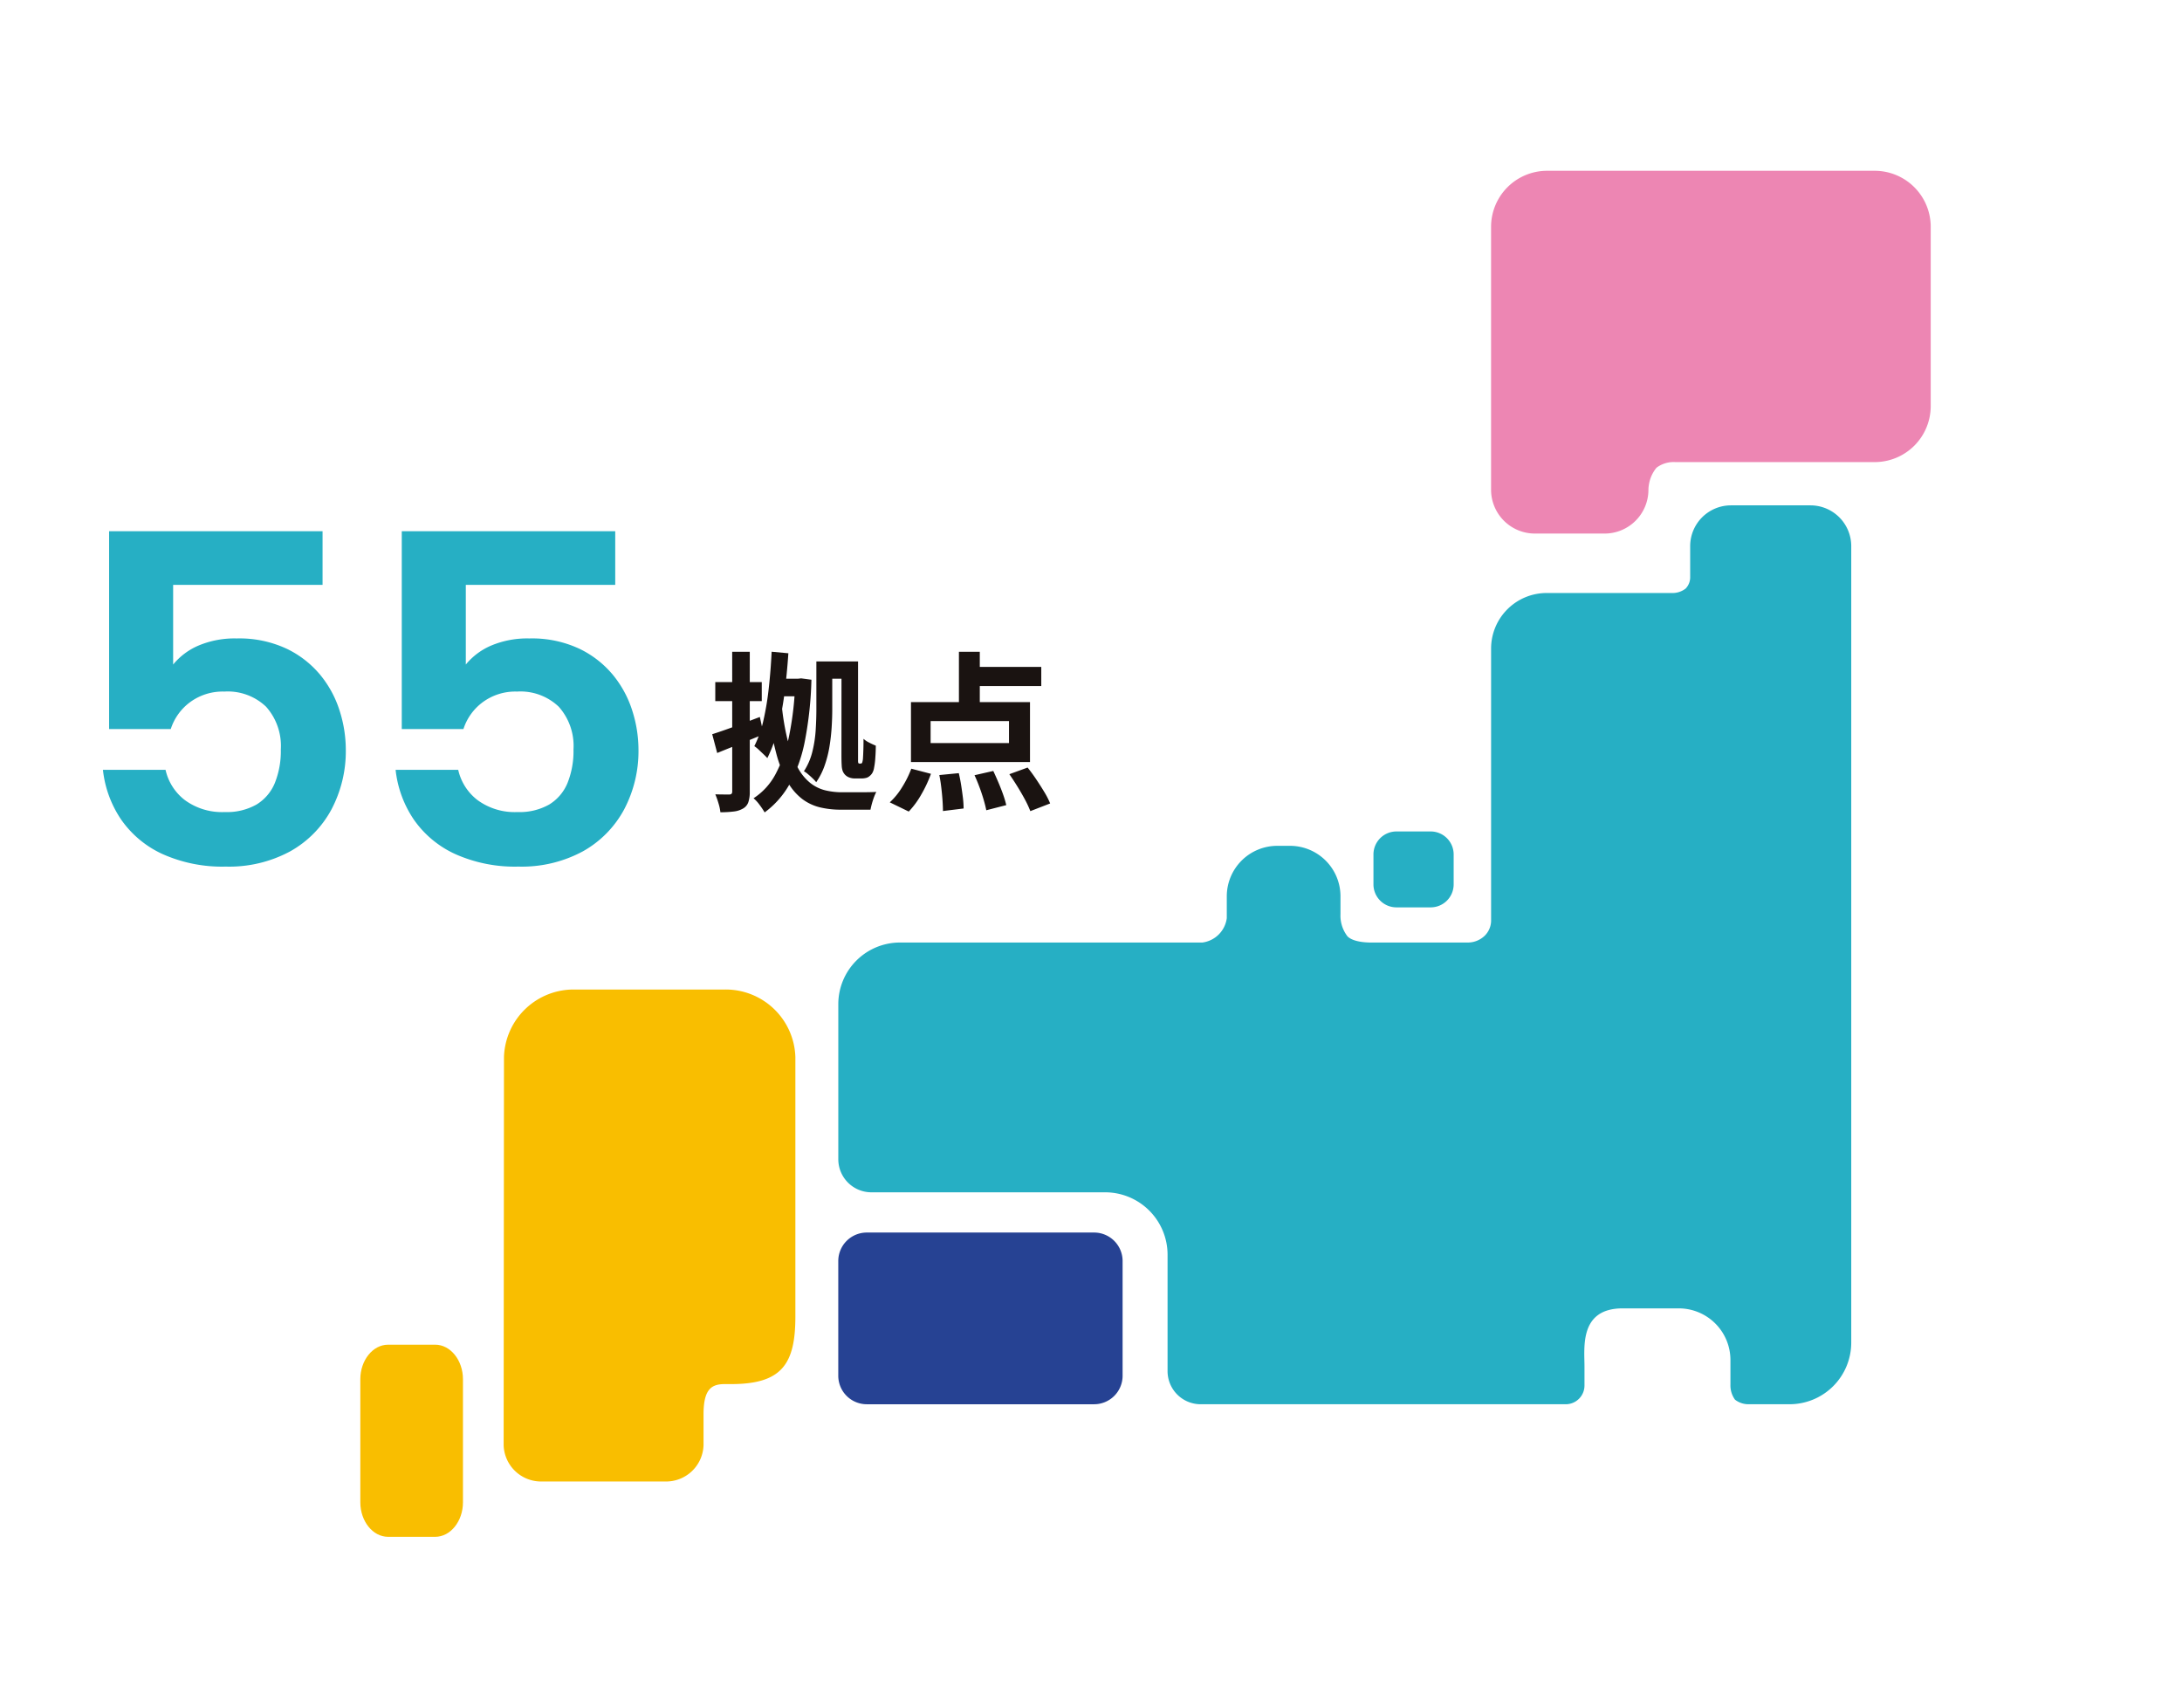
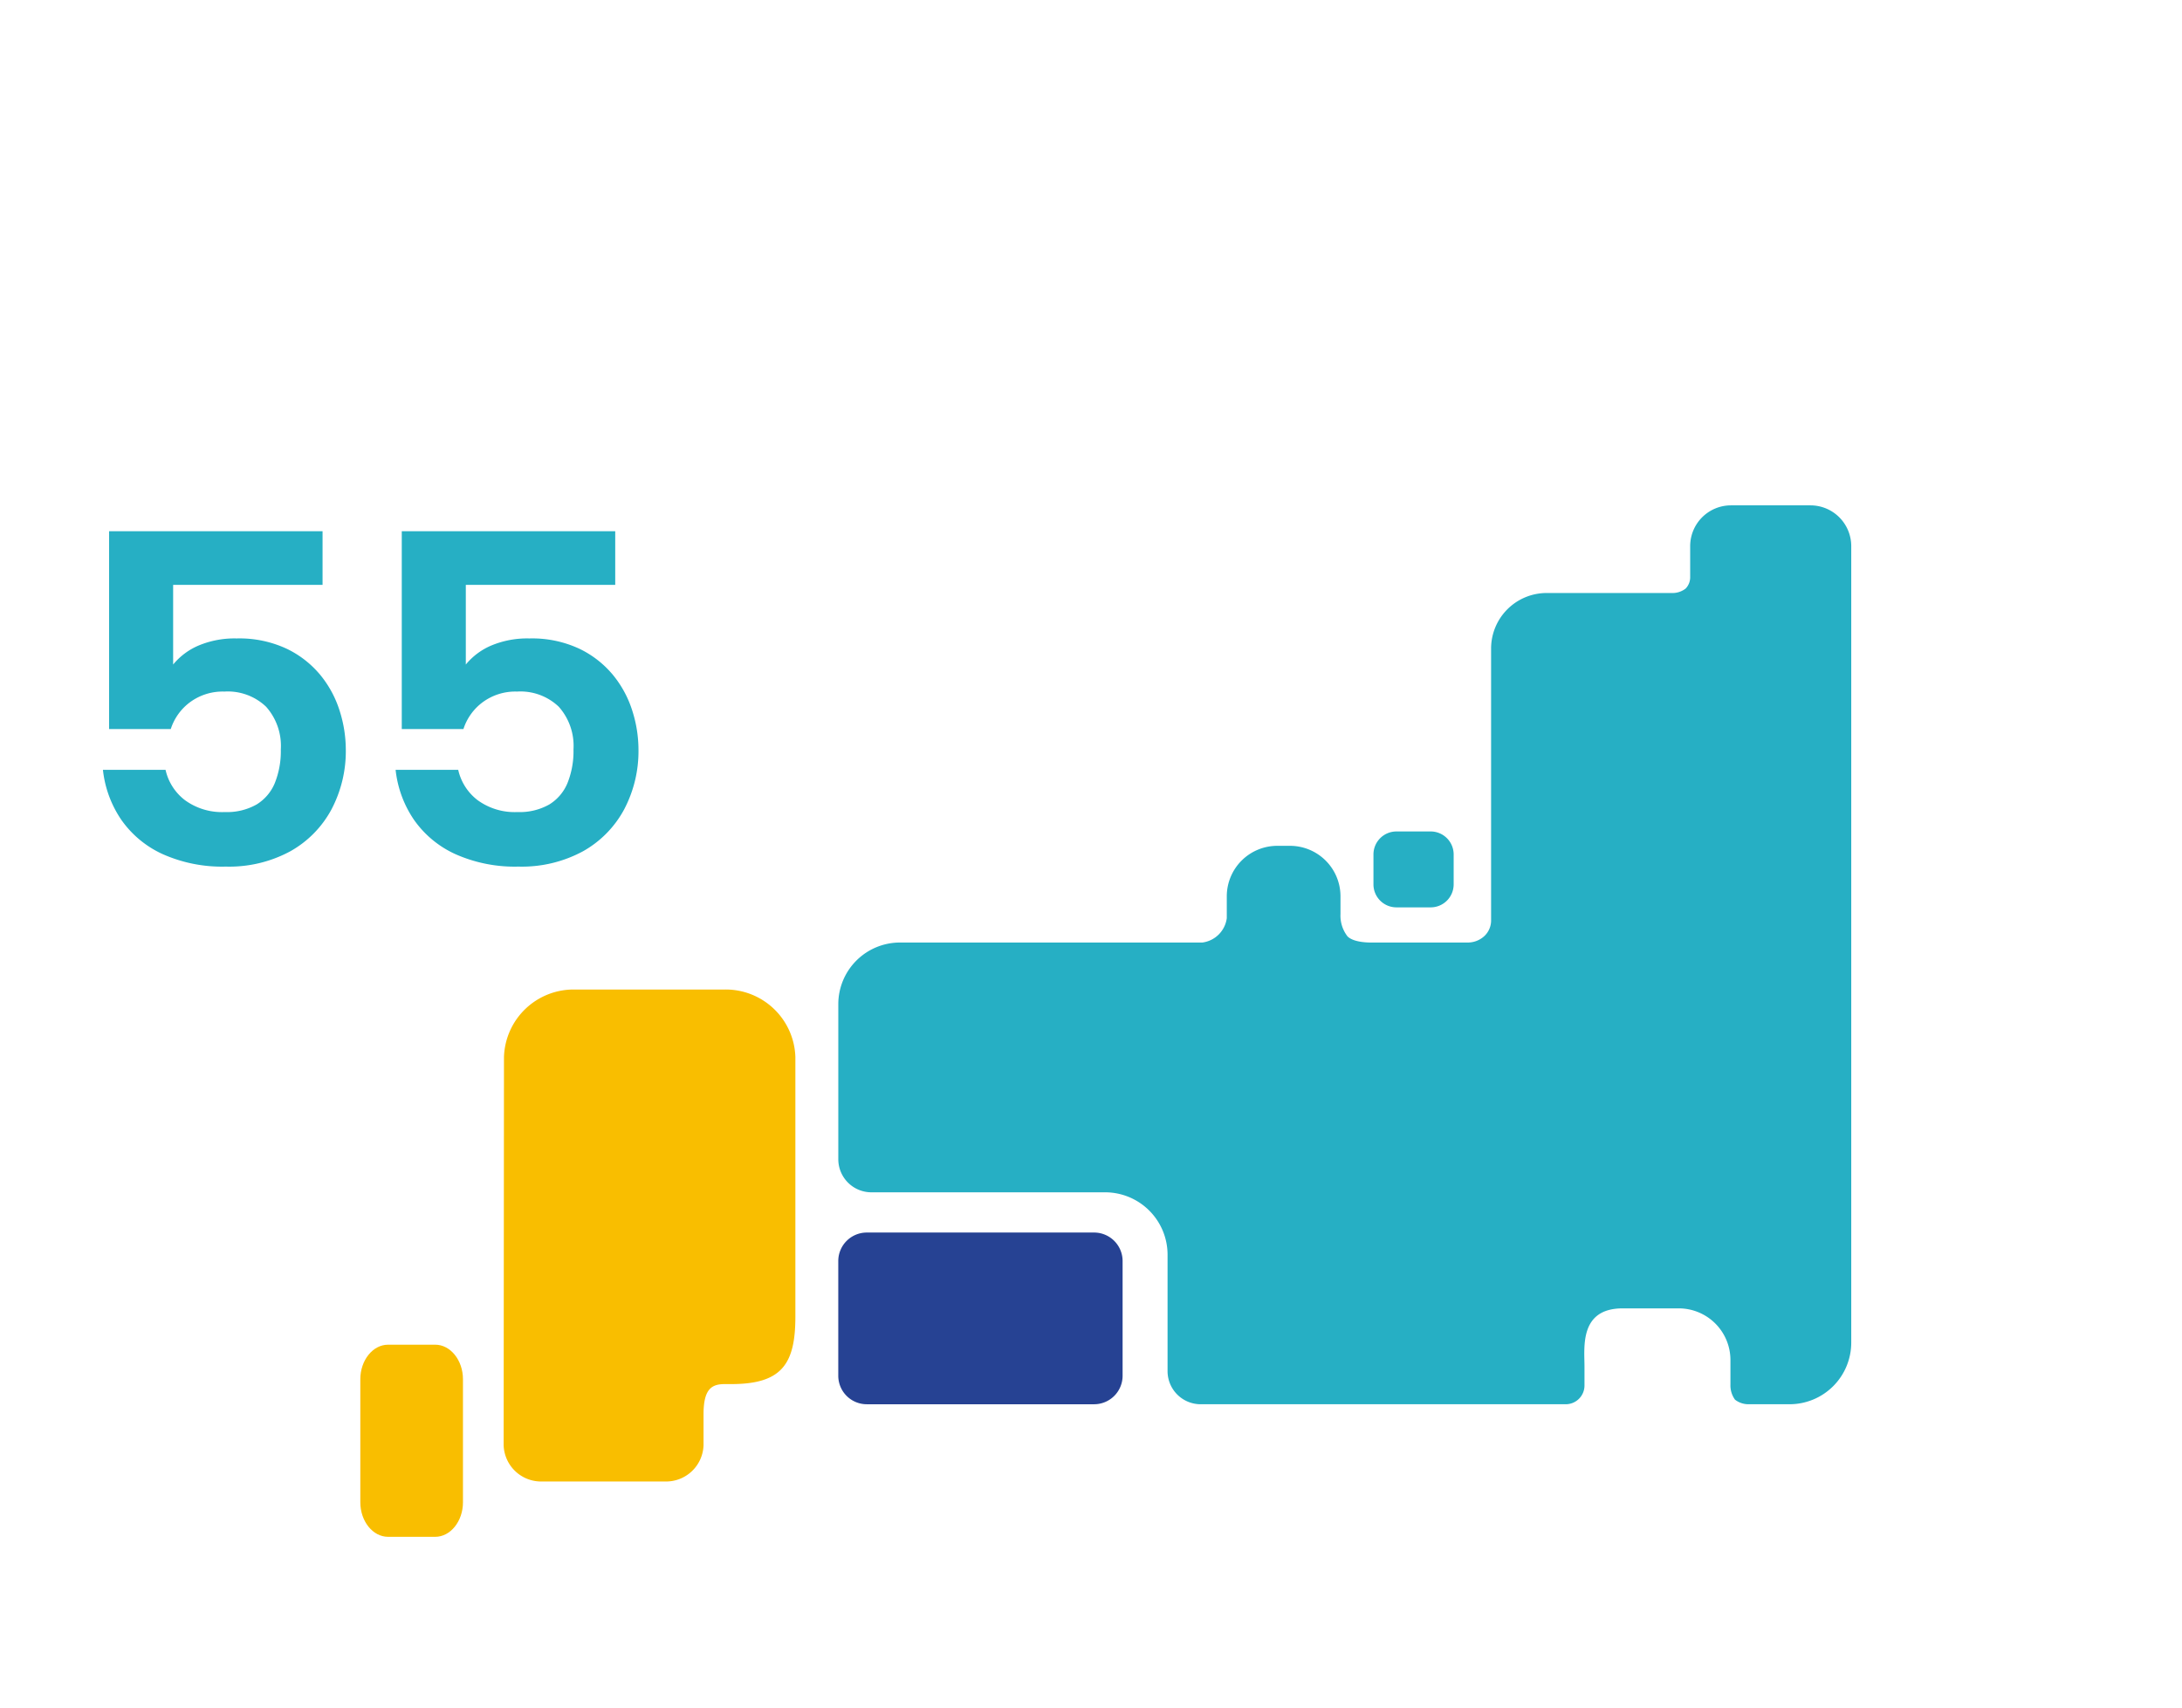
<svg xmlns="http://www.w3.org/2000/svg" width="230" height="180" viewBox="0 0 230 180">
  <defs>
    <clipPath id="clip-path">
      <rect id="長方形_7758" data-name="長方形 7758" width="165.533" height="144" fill="#264293" />
    </clipPath>
  </defs>
  <g id="pict_base" transform="translate(-747 -1664)">
    <rect id="長方形_7386" data-name="長方形 7386" width="230" height="180" transform="translate(747 1664)" fill="#fff" />
-     <path id="パス_5536" data-name="パス 5536" d="M-5.724-14.274H-3.8v1.818H-5.724Zm-5.364,1.818H-8.5V-10.6h-2.592Zm-.576-2.844,1.764.162q-.144,2.142-.4,4.167A34.043,34.043,0,0,1-11-7.191a14.567,14.567,0,0,1-1.116,3.105q-.144-.162-.4-.405t-.513-.486a3.324,3.324,0,0,0-.459-.369,11.715,11.715,0,0,0,.972-2.772,29.944,29.944,0,0,0,.558-3.42Q-11.754-13.374-11.664-15.3Zm4.716,1.026h1.674v5.058q0,.864-.063,1.881a20.273,20.273,0,0,1-.234,2.052,11.615,11.615,0,0,1-.513,2,7.269,7.269,0,0,1-.882,1.737,3.957,3.957,0,0,0-.369-.4q-.243-.234-.5-.45A2.262,2.262,0,0,0-8.262-2.7a6.669,6.669,0,0,0,.891-2.061A12.758,12.758,0,0,0-7.02-7.047q.072-1.161.072-2.169Zm-3.618,4.932a26.142,26.142,0,0,0,.7,3.807A10.914,10.914,0,0,0-8.856-2.988,5.236,5.236,0,0,0-7.569-1.449a4.137,4.137,0,0,0,1.548.756A7.442,7.442,0,0,0-4.23-.486h1.764q.576,0,1.08-.009T-.63-.522A4.543,4.543,0,0,0-.882.054Q-1.008.4-1.1.738t-.144.612H-4.374A9.265,9.265,0,0,1-6.588,1.1,5.1,5.1,0,0,1-8.469.2,6.027,6.027,0,0,1-10-1.611,12.763,12.763,0,0,1-11.178-4.59,31.318,31.318,0,0,1-12.006-9Zm1.386-3.114h.306l.324-.036,1.08.144a38.647,38.647,0,0,1-.684,6.426,15.66,15.66,0,0,1-1.6,4.545A9.411,9.411,0,0,1-12.4,1.638a8.686,8.686,0,0,0-.531-.792,3.961,3.961,0,0,0-.639-.7,6.837,6.837,0,0,0,2.331-2.565A14.906,14.906,0,0,0-9.8-6.543,32.649,32.649,0,0,0-9.18-12.1ZM-4.3-14.274h1.746V-3.861a1.105,1.105,0,0,0,.018.261.128.128,0,0,0,.126.09h.126a.177.177,0,0,0,.162-.09,1.944,1.944,0,0,0,.09-.54q.018-.252.036-.774T-1.98-6.12a2.7,2.7,0,0,0,.6.4A7.471,7.471,0,0,0-.684-5.4q0,.63-.054,1.323a7.382,7.382,0,0,1-.126,1,1.625,1.625,0,0,1-.171.531,1.2,1.2,0,0,1-.3.351.882.882,0,0,1-.387.2,1.96,1.96,0,0,1-.459.054h-.738a1.635,1.635,0,0,1-.549-.1,1.166,1.166,0,0,1-.477-.315,1.252,1.252,0,0,1-.225-.36,2.021,2.021,0,0,1-.108-.594q-.027-.4-.027-1.1ZM-17.928-6.606q.972-.306,2.313-.8t2.709-1.017l.4,1.818q-1.242.522-2.52,1.026t-2.376.954Zm.324-5.49h4.9v2h-4.9Zm1.782-3.2h1.854V-.558A3.388,3.388,0,0,1-14.121.567a1.23,1.23,0,0,1-.549.657,2.46,2.46,0,0,1-.963.315,10.669,10.669,0,0,1-1.431.081,4.871,4.871,0,0,0-.2-.936A8.617,8.617,0,0,0-17.6-.27q.486.018.909.018h.585q.288,0,.288-.306Zm23.9,0h2.2v6.264h-2.2ZM5.094-7.992V-5.67h8.262V-7.992Zm-2.07-2H15.57v6.318H3.024ZM9.108-13.7h7.65v2.016H9.108ZM6.012-2.3l2.052-.2q.144.594.252,1.287T8.5.108a9.956,9.956,0,0,1,.072,1.116l-2.178.27q0-.468-.045-1.125T6.219-.99Q6.138-1.692,6.012-2.3Zm3.708.018,1.98-.45q.27.576.549,1.233t.495,1.269a9.614,9.614,0,0,1,.324,1.1l-2.106.54q-.09-.468-.279-1.116t-.441-1.323Q9.99-1.71,9.72-2.286Zm3.672-.108,1.926-.7q.45.558.909,1.242t.855,1.341a8.418,8.418,0,0,1,.612,1.2l-2.088.81A10.556,10.556,0,0,0,15.048.3q-.36-.675-.8-1.386T13.392-2.394ZM3.06-2.97l2.07.54A13.344,13.344,0,0,1,4.122-.27,9.027,9.027,0,0,1,2.79,1.548l-2-.972A7.28,7.28,0,0,0,2.07-.99,10.9,10.9,0,0,0,3.06-2.97Z" transform="translate(840 1748)" fill="#1a1311" />
    <path id="パス_5535" data-name="パス 5535" d="M-5-35v5.65H-20.75v8.4a7.024,7.024,0,0,1,2.675-2,9.8,9.8,0,0,1,4.025-.75,11.743,11.743,0,0,1,5.3,1.1,10.478,10.478,0,0,1,3.575,2.825,11.3,11.3,0,0,1,2,3.775,13.527,13.527,0,0,1,.625,3.95,13.164,13.164,0,0,1-1.525,6.4,11.046,11.046,0,0,1-4.35,4.4A13.536,13.536,0,0,1-15.2.35,15.38,15.38,0,0,1-21.875-.975,10.749,10.749,0,0,1-26.225-4.6,11.548,11.548,0,0,1-28.15-9.85h6.6a5.533,5.533,0,0,0,2.05,3.2A6.629,6.629,0,0,0-15.3-5.4a6.31,6.31,0,0,0,3.35-.8,4.786,4.786,0,0,0,1.925-2.275A9.006,9.006,0,0,0-9.4-12a6.2,6.2,0,0,0-1.55-4.5,5.843,5.843,0,0,0-4.4-1.6,5.8,5.8,0,0,0-3.625,1.125A5.693,5.693,0,0,0-21-14.15h-6.5V-35Zm30.85,0v5.65H10.1v8.4a7.024,7.024,0,0,1,2.675-2A9.8,9.8,0,0,1,16.8-23.7a11.743,11.743,0,0,1,5.3,1.1,10.478,10.478,0,0,1,3.575,2.825,11.3,11.3,0,0,1,2,3.775,13.527,13.527,0,0,1,.625,3.95,13.164,13.164,0,0,1-1.525,6.4,11.046,11.046,0,0,1-4.35,4.4A13.536,13.536,0,0,1,15.65.35,15.38,15.38,0,0,1,8.975-.975,10.749,10.749,0,0,1,4.625-4.6,11.548,11.548,0,0,1,2.7-9.85H9.3a5.533,5.533,0,0,0,2.05,3.2,6.629,6.629,0,0,0,4.2,1.25,6.31,6.31,0,0,0,3.35-.8,4.786,4.786,0,0,0,1.925-2.275A9.006,9.006,0,0,0,21.45-12a6.2,6.2,0,0,0-1.55-4.5,5.843,5.843,0,0,0-4.4-1.6,5.8,5.8,0,0,0-3.625,1.125A5.693,5.693,0,0,0,9.85-14.15H3.35V-35Z" transform="translate(786 1755)" fill="#26afc4" />
    <g id="グループ_6527" data-name="グループ 6527" transform="translate(784.981 1682.004)">
      <g id="グループ_855" data-name="グループ 855" transform="translate(0 -0.004)" clip-path="url(#clip-path)">
-         <path id="パス_455" data-name="パス 455" d="M902.567,0H868a5.906,5.906,0,0,0-5.888,5.888V33.633a4.62,4.62,0,0,0,4.607,4.607h7.373a4.62,4.62,0,0,0,4.607-4.607,2.8,2.8,0,0,1,.033-.433,3.725,3.725,0,0,1,.817-1.9,2.979,2.979,0,0,1,1.964-.594h21.053a5.906,5.906,0,0,0,5.888-5.888V5.884A5.906,5.906,0,0,0,902.567,0" transform="translate(-742.922 0.004)" fill="#ed86b3" />
        <path id="パス_456" data-name="パス 456" d="M7.892,895.059H2.927C1.317,895.059,0,896.7,0,898.7V911.67c0,2,1.317,3.642,2.927,3.642H7.892c1.61,0,2.927-1.639,2.927-3.642V898.7c0-2-1.317-3.642-2.927-3.642" transform="translate(0 -771.312)" fill="#f9be00" />
        <path id="パス_457" data-name="パス 457" d="M391.387,809.555h-23.97a3.005,3.005,0,0,0-3,3v12.1a3.005,3.005,0,0,0,3,3h23.97a3.005,3.005,0,0,0,3-3v-12.1a3.005,3.005,0,0,0-3-3" transform="translate(-314.037 -697.63)" fill="#264293" />
        <path id="パス_458" data-name="パス 458" d="M466.908,255.11H458.5a4.3,4.3,0,0,0-4.285,4.285v3.249a1.721,1.721,0,0,1-.468,1.227,2.237,2.237,0,0,1-1.469.478H439.072a5.859,5.859,0,0,0-5.842,5.842v28.594a2.263,2.263,0,0,1-.694,1.711,2.571,2.571,0,0,1-1.887.694h-9.841s-1.963.1-2.712-.645a3.564,3.564,0,0,1-.741-2.344v-1.9A5.322,5.322,0,0,0,412.049,291h-1.373a5.322,5.322,0,0,0-5.306,5.306v2.321a2.988,2.988,0,0,1-2.573,2.566H370.905a6.5,6.5,0,0,0-6.484,6.484v16.358a3.488,3.488,0,0,0,3.488,3.488h24.655a6.583,6.583,0,0,1,6.564,6.564v12.288a3.488,3.488,0,0,0,3.488,3.488H441.1a1.974,1.974,0,0,0,1.974-1.974v-2.014c0-2-.549-6.118,4.023-6.118h5.931a5.447,5.447,0,0,1,5.431,5.431v2.592a2.566,2.566,0,0,0,.48,1.6,2.3,2.3,0,0,0,1.48.482h4.29a6.5,6.5,0,0,0,6.484-6.484V259.395a4.3,4.3,0,0,0-4.285-4.285" transform="translate(-314.038 -219.839)" fill="#26afc4" />
        <path id="パス_459" data-name="パス 459" d="M774.882,511.749H778.5a2.422,2.422,0,0,0,2.415-2.415v-3.17a2.423,2.423,0,0,0-2.415-2.416h-3.623a2.423,2.423,0,0,0-2.416,2.416v3.17a2.423,2.423,0,0,0,2.416,2.415" transform="translate(-665.669 -434.102)" fill="#26afc4" />
        <path id="パス_460" data-name="パス 460" d="M132.507,624.272H116.825a7.347,7.347,0,0,0-7.518,7.115l-.035,40.918a3.95,3.95,0,0,0,4.042,3.825H126.3a3.95,3.95,0,0,0,4.042-3.825v-3.261c0-2.706.885-3.181,2.243-3.181h.663c5.327,0,6.775-2.087,6.775-7.115V631.387a7.347,7.347,0,0,0-7.519-7.115" transform="translate(-94.165 -537.963)" fill="#f9be00" />
      </g>
    </g>
  </g>
</svg>